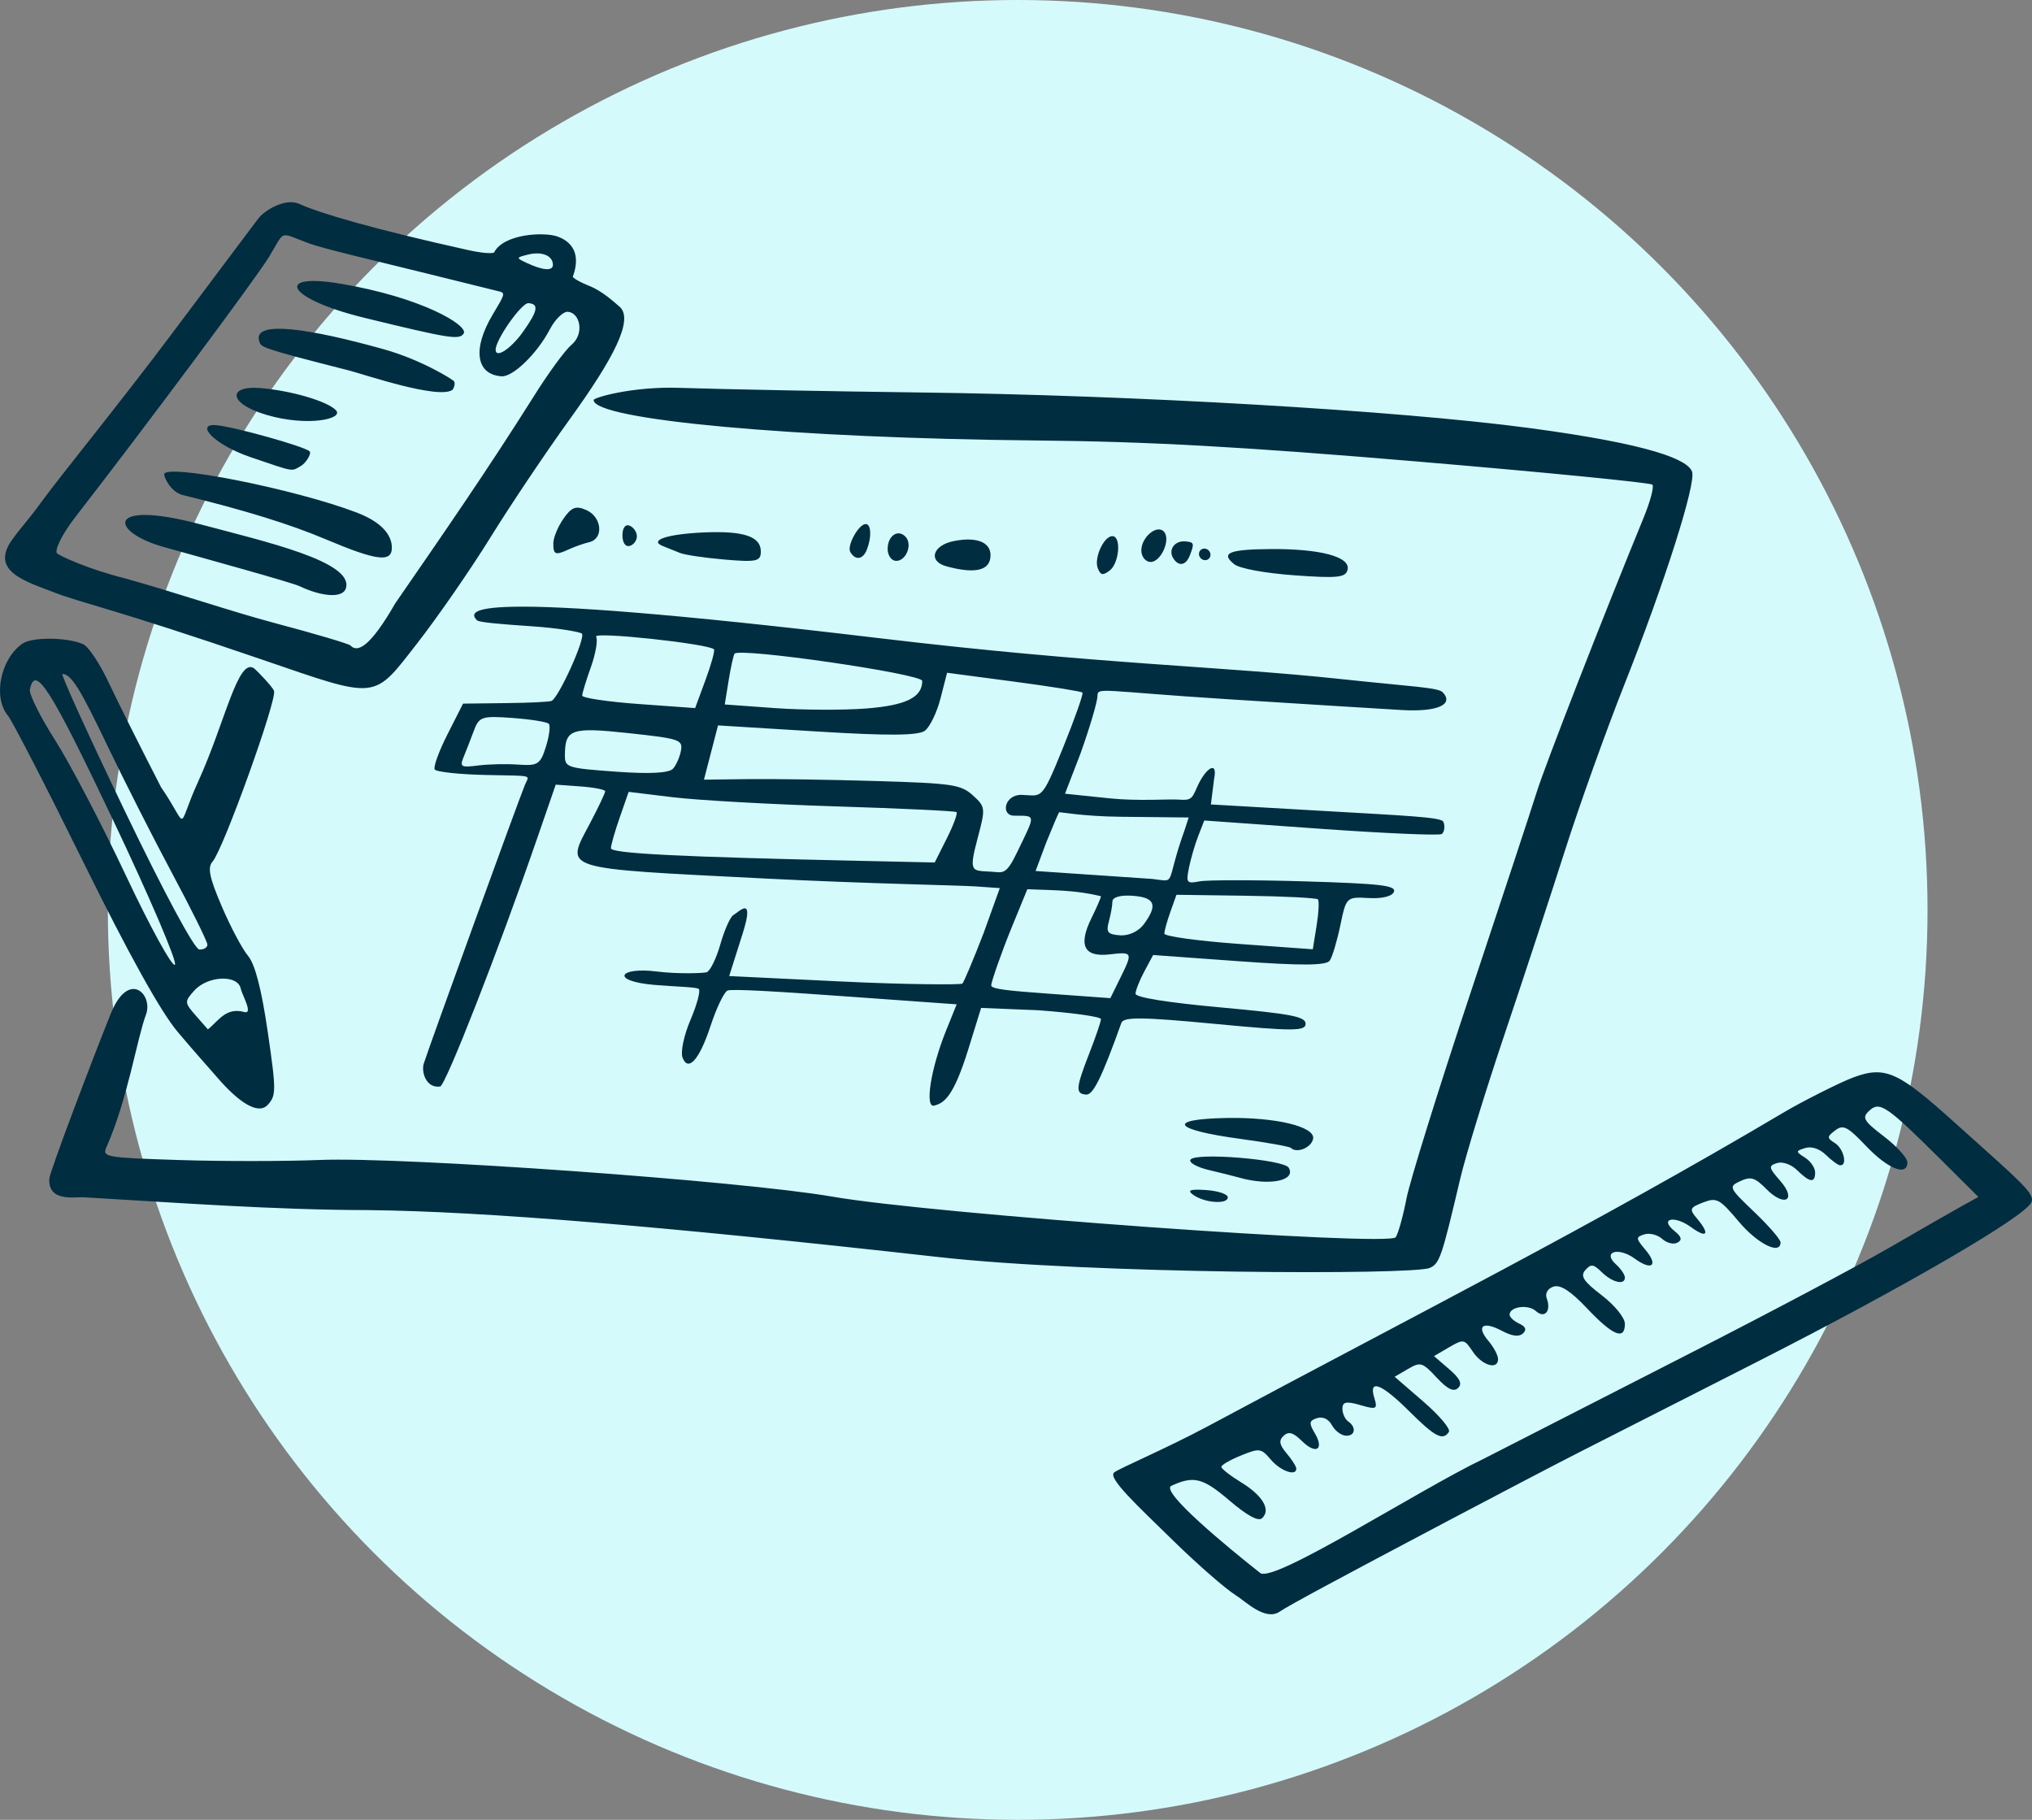
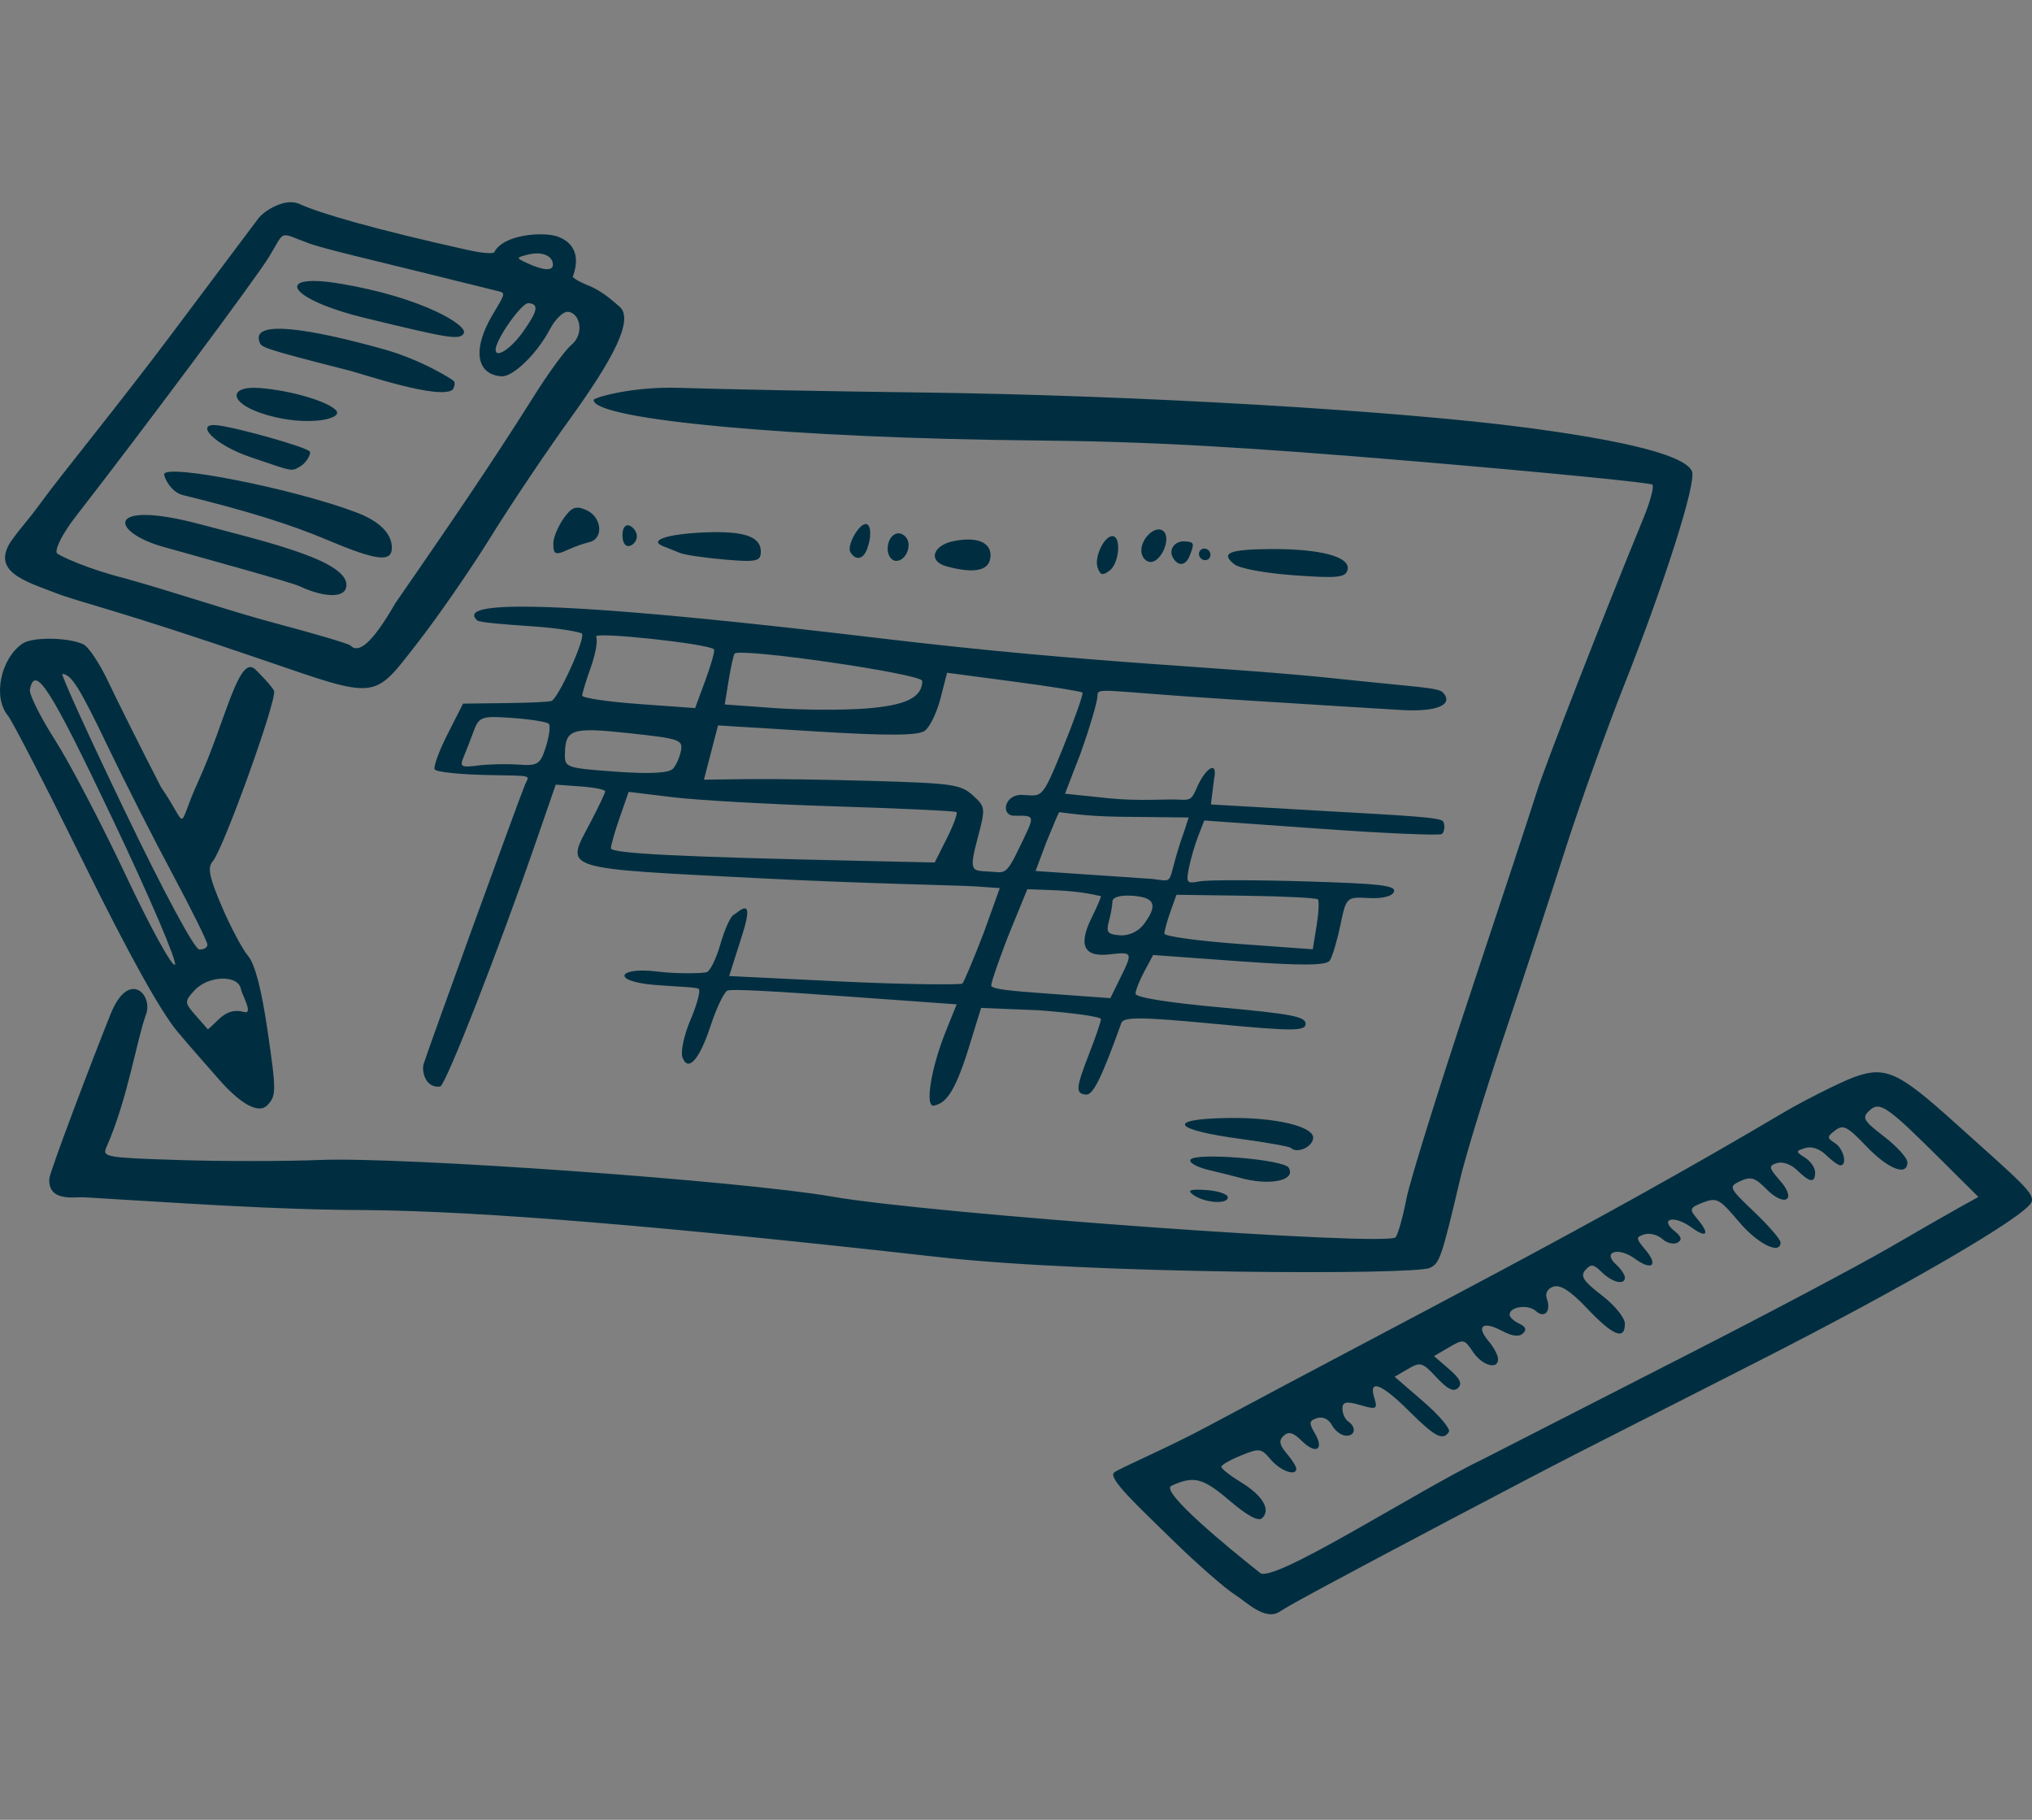
<svg xmlns="http://www.w3.org/2000/svg" width="603" height="540" viewBox="0 0 603 540" fill="none">
  <rect x="0" y="0" width="603" height="540" fill="#808080" stroke="none" />
-   <circle cx="302" cy="270" r="270" fill="#D5FAFC" />
  <g clip-path="url(#clip0_1802_8695)">
    <path d="M366.679 473.333C363.683 471.465 355.359 464.199 348.183 457.184C337.437 446.681 328.728 438.632 330.595 436.954C331.843 435.833 346.19 429.777 358.422 423.216C419.933 390.226 472.61 363.71 529.552 329.953C534.256 327.164 545.637 321.311 550.096 319.66C559.689 316.106 563.624 318.332 580.171 333.202C599.685 350.735 603.879 354.099 602.856 356.695C601.195 360.914 564.98 381.96 521.121 404.25C498.127 415.937 474.311 428.047 468.194 431.162C462.077 434.276 445.14 443.126 430.556 450.828C397.726 468.165 382.639 476.261 379.781 478.201C375.467 481.131 369.674 475.2 366.679 473.333ZM440.279 432.87C451.57 427.092 479.669 412.728 502.721 400.951C525.774 389.173 551.949 375.289 560.888 370.098C569.826 364.907 579.38 359.425 582.118 357.916L587.094 355.172L576.129 344.268C559.849 328.079 557.819 326.685 554.719 329.568C552.468 331.66 552.971 332.543 559.097 337.241C562.904 340.16 566.019 343.601 566.019 344.887C566.019 349.157 560.262 346.891 553.766 340.064C548.233 334.25 546.977 333.612 544.604 335.414C542.119 337.3 542.114 337.666 544.528 339.196C547.145 340.853 548.323 345.943 546.054 345.778C545.421 345.736 543.526 344.345 541.839 342.693C539.984 340.877 537.567 340.071 535.716 340.651C532.816 341.561 532.812 341.708 535.651 343.511C537.299 344.557 538.646 346.531 538.646 347.898C538.646 351.129 537.074 350.929 533.284 347.217C531.532 345.503 528.984 344.602 527.335 345.116C524.744 345.924 524.839 346.461 528.254 350.353C533.33 356.133 529.608 358.34 524.139 352.795C520.801 349.411 519.548 349.03 516.461 350.462C512.878 352.124 513 352.392 520.576 359.624C524.87 363.723 528.381 367.781 528.381 368.644C528.381 372.514 521.556 369.109 515.944 362.44C510.281 355.707 509.436 355.256 505.386 356.813C501.412 358.339 501.236 358.797 503.564 361.544C507.549 366.244 506.613 367.626 501.815 364.127C496.858 360.514 492.297 361.564 496.89 365.262C499.021 366.977 499.261 367.923 497.773 368.737C496.649 369.352 494.614 368.85 493.257 367.623C491.898 366.395 489.52 365.787 487.968 366.271C485.387 367.077 485.407 367.458 488.222 370.777C492.239 375.517 490.256 377.218 485.096 373.457C480.241 369.918 475.388 371.421 479.545 375.177C481 376.493 482.191 378.248 482.191 379.075C482.191 381.437 478.467 380.568 475.299 377.465C472.854 375.071 472.119 374.98 470.451 376.873C468.882 378.654 469.868 380.167 475.336 384.361C479.184 387.311 482.191 391.018 482.191 392.812C482.191 397.793 478.665 396.363 471.009 388.278C466.072 383.065 463.088 381.126 461.006 381.776C459.299 382.308 458.448 383.791 459.001 385.275C460.409 389.052 458.369 391.381 455.737 389.001C453.465 386.947 447.977 387.724 447.977 390.099C447.977 390.841 449.26 392.034 450.829 392.751C452.759 393.632 453.119 394.576 451.943 395.668C450.77 396.76 448.735 396.505 445.661 394.878C440.001 391.884 437.943 393.466 441.712 397.913C443.275 399.756 444.553 402.168 444.553 403.273C444.553 406.596 439.793 405.189 437.041 401.052C434.563 397.328 434.297 397.281 430.003 399.789L425.538 402.396L430.037 406.267C433.27 409.05 434.012 410.624 432.677 411.864C431.343 413.103 429.552 412.226 426.308 408.74C422.097 404.216 421.532 404.048 417.831 406.209L413.862 408.525L422.415 415.919C427.12 419.987 430.517 424.016 429.964 424.874C428.201 427.603 425.847 426.384 418.235 418.802C409.953 410.551 406.049 409.047 407.829 414.792C408.865 418.144 408.487 418.337 403.665 416.926C399.55 415.722 398.362 415.959 398.362 417.981C398.362 419.415 399.132 421.12 400.074 421.771C402.625 423.536 402.14 426.206 399.304 426.001C397.941 425.902 396.11 424.493 395.239 422.87C394.274 421.073 392.555 420.263 390.839 420.798C388.49 421.531 388.372 422.264 390.134 425.22C393.068 430.14 390.562 431.724 386.359 427.607C383.737 425.04 382.402 424.656 380.913 426.04C379.423 427.424 379.645 428.702 381.81 431.256C383.388 433.117 384.678 435.157 384.678 435.79C384.678 438.164 379.965 436.478 377.076 433.07C374.238 429.72 373.766 429.657 368.256 431.891C365.054 433.189 362.436 434.703 362.436 435.257C362.436 435.811 365.088 437.886 368.326 439.867C374.746 443.797 377.204 448.003 374.532 450.486C373.402 451.537 370.117 449.754 364.763 445.187C356.907 438.485 354.227 437.819 347.548 440.909C344.386 442.672 364.206 459.054 373.863 466.661C377.202 470.401 421.121 442.01 440.279 432.87ZM24.916 355.272C22.2 355.114 14.216 356.749 14.634 349.762C14.76 347.644 27.503 314.107 32.85 300.832C38.197 287.558 45.537 295.116 43.319 301.068C40.616 308.318 37.933 326.047 31.598 340.371C30.285 343.342 31.226 343.51 53.155 344.215C65.766 344.62 84.552 344.613 94.903 344.194C119.575 343.205 220.237 350.409 247.029 355.082C276.543 360.23 412.301 370 414.19 367.112C414.956 365.942 416.384 360.801 417.366 355.686C418.349 350.571 426.799 323.413 436.144 295.334C445.49 267.254 454.431 240.131 456.014 235.06C458.481 227.155 475.971 182.272 487.717 153.701C489.711 148.848 490.898 144.399 490.354 143.815C489.81 143.231 458.349 140.134 420.44 136.934C368.444 132.544 340.778 131.014 307.789 130.705C235.804 130.03 176.162 124.586 176.162 118.69C176.162 117.994 187.565 114.636 201.444 115.081C215.323 115.526 247.465 116.145 272.87 116.457C336.454 117.238 414.876 121.806 453.729 126.992C490.171 131.856 500.801 136.403 502.12 139.942C503.398 143.371 494.002 172.924 481.99 203.253C476.546 217.002 468.608 239.183 464.349 252.546C460.092 265.909 452.035 290.425 446.445 307.026C440.853 323.627 434.946 342.87 433.317 349.789C427.811 373.174 427.212 374.935 424.271 376.235C419.453 378.365 323.677 378.068 278.636 373.018C196.445 363.804 143.347 359.431 109.272 359.073C81.104 359.016 53.016 356.906 24.916 355.272ZM354.084 354.532C352.175 353.158 353.16 352.797 357.931 353.123C361.46 353.362 364.349 354.334 364.349 355.276C364.349 357.46 357.455 356.96 354.084 354.532ZM64.83 320.128C62.07 316.957 56.866 311.139 52.667 306.121C47.629 300.101 38.173 283.08 24.882 256.108C13.8 233.62 3.658 213.925 2.344 212.341C-2.163 206.908 0.132 195.529 6.651 190.986C9.558 188.96 20.111 189.069 24.715 191.173C26.255 191.877 29.625 196.943 32.205 202.431C34.785 207.918 41.799 221.937 47.789 233.584C56.352 246.003 52.07 246.67 58.83 231.864C66.785 214.441 70.672 194.619 75.51 198.408C76.165 198.921 80.853 203.742 81.323 205.005C82.276 207.557 66.257 252.051 63.095 255.639C61.526 257.42 62.114 260.305 65.809 268.95C68.405 275.021 71.916 281.631 73.611 283.639C75.678 286.087 77.601 293.502 79.447 306.141C82.018 323.747 82.008 325.19 79.303 327.988C76.354 330.88 70.517 326.662 64.83 320.128ZM71.453 293.384C70.594 289.116 61.646 289.484 57.637 293.952C54.697 297.226 54.718 297.496 58.139 301.395L61.69 305.44C64.84 302.973 66.975 298.791 72.477 300.298C75.285 301.067 71.813 295.166 71.453 293.384ZM33.42 243.047C14.865 204.011 10.375 196.982 8.874 204.626C8.603 206.002 11.961 212.736 16.337 219.594C20.714 226.45 30.174 244.537 37.358 259.787C44.543 275.038 51.088 286.957 51.902 286.276C52.717 285.594 44.399 266.141 33.42 243.047ZM61.544 280.3C61.544 279.416 56.898 270.015 51.222 259.41C45.545 248.804 36.886 231.735 31.976 221.48C23.613 204.008 21.245 200.222 18.521 199.96C17.913 199.902 26.258 218.237 37.068 240.706C48.767 265.027 57.693 281.629 59.129 281.732C60.456 281.829 61.544 281.184 61.544 280.3ZM367.77 349.44C366.359 349.038 362.295 348.023 358.741 347.183C355.185 346.344 352.729 344.957 353.28 344.102C354.713 341.885 380.981 344.037 382.427 346.492C384.709 350.357 376.673 351.973 367.77 349.44ZM125.742 315.632C127.262 310.782 153.674 238.01 155.787 232.853C157.001 229.893 158.76 230.253 144.698 229.973C136.505 229.81 129.441 229.064 128.998 228.315C128.557 227.567 130.267 222.866 132.803 217.87L137.412 208.785L150.374 208.63C157.501 208.544 162.659 208.265 163.6 208.012C165.601 207.47 173.856 189.288 172.678 188.02C172.239 187.548 166.138 186.398 157.832 185.837C148.927 185.235 142.119 184.685 141.536 184.058C138.983 181.316 134.63 174.298 260.602 189.328C326.681 197.212 361.49 197.591 398.074 201.513C419.095 203.766 426.792 203.978 428.158 205.447C431.538 209.077 426.482 211.281 416.116 210.695C410.697 210.388 387.592 208.954 364.775 207.506C326.558 205.082 325.697 203.766 325.676 206.528C325.668 208.177 323.404 215.84 320.654 223.556L316.04 235.515L329.179 236.882C337.684 237.766 346.938 237.063 349.638 237.258C353.372 237.529 353.668 237.151 355.187 233.677C357.665 227.94 361.472 225.385 360.29 231.113L359.333 238.703L393.293 240.66C416.417 241.993 427.499 242.471 428.26 243.76C428.873 244.798 428.689 247.009 427.806 247.492C426.922 247.975 410.714 247.267 391.787 245.917L357.373 243.464L355.604 247.99C354.631 250.48 353.386 254.727 352.837 257.429C351.916 261.958 352.157 262.277 355.954 261.529C358.218 261.082 372.302 261.085 387.251 261.529C409.639 262.202 414.295 262.743 413.662 264.597C413.203 265.944 410.206 266.699 406.201 266.477C399.567 266.109 399.492 266.18 397.753 274.55C396.786 279.194 395.374 283.913 394.613 285.036C393.609 286.52 386.247 286.573 367.711 285.23L342.194 283.381L339.585 288.249C338.149 290.927 336.976 293.907 336.976 294.871C336.976 295.966 346.457 297.49 362.208 298.928C383.287 300.852 387.443 301.654 387.443 303.802C387.443 306.005 383.582 306.006 360.515 303.813C338.967 301.762 333.423 301.702 332.773 303.517C326.961 319.724 324.391 324.949 322.31 324.799C319.086 324.565 319.221 322.893 323.289 312.46C325.172 307.636 326.711 303.111 326.711 302.404C326.711 301.696 318.341 300.512 308.108 299.77L291.149 299.078L287.38 311.233C282.921 325.621 280.141 327.298 277.22 328.062C274.361 328.811 276.203 317.097 280.703 305.927L283.891 298.015L250.129 295.595C231.559 294.266 216.857 293.335 215.819 293.952C214.782 294.57 212.571 299.219 210.905 304.284C207.343 315.115 204.087 317.953 202.53 313.778C201.917 312.131 202.979 307.125 204.891 302.654C206.803 298.184 207.92 294.047 207.377 293.462C206.831 292.878 200.482 292.779 194.282 292.255C180.936 291.127 183.624 286.86 194.866 288.269C201.131 289.055 208.656 288.801 209.687 288.496C210.716 288.192 212.553 284.453 213.769 280.189C214.985 275.924 216.727 272.027 217.639 271.527C219.187 270.681 224.12 265.229 220.38 277.026L216.386 289.623L249.923 291.249C269.095 292.179 285.151 292.23 285.581 291.863C286.012 291.497 288.846 284.758 291.885 276.889L296.692 263.527L289.392 263.015C284.987 262.706 256.954 262.206 227.105 260.688C165.24 257.54 167.711 258.33 175.191 244.084C177.607 239.481 179.586 235.303 179.586 234.801C179.586 234.298 176.286 233.647 172.252 233.355L164.915 232.824L159.279 249.129C147.867 282.14 132.291 321.97 130.622 322.406C126.38 322.976 125.01 318.049 125.742 315.632ZM332.381 290.331C336.229 282.523 336.177 282.397 329.255 283.197C321.666 284.074 319.903 280.528 323.901 272.419C325.446 269.285 326.711 266.36 326.711 265.921C319.014 264.104 313.229 264.197 304.864 263.86L300.161 275.337C297.183 282.605 294.139 291.412 294.139 292.385C294.139 293.493 299.419 294.001 310.999 294.84L329.501 296.18L332.381 290.331ZM339.444 274.234C343.65 268.523 342.768 266.286 336.121 265.804C332.483 265.54 330.124 266.21 330.11 267.511C330.103 268.688 329.622 271.354 329.055 273.434C328.183 276.636 328.694 277.265 332.4 277.534C334.988 277.722 337.87 276.37 339.444 274.234ZM390.704 274.672C391.324 270.821 391.499 267.311 391.093 266.873C390.686 266.436 381.077 265.95 369.737 265.793L349.119 265.507L347.325 270.538C346.337 273.305 345.528 276.225 345.528 277.027C345.528 277.829 355.44 279.204 367.55 280.081L389.572 281.677L390.704 274.672ZM256.281 255.462L277.375 255.924L280.98 248.749C282.964 244.803 284.25 241.303 283.837 240.973C283.424 240.643 267.305 239.877 248.016 239.276C228.728 238.672 207.006 237.456 199.749 236.574L186.553 234.97L183.927 242.511C182.481 246.659 181.295 250.791 181.295 251.692C181.295 253.252 201.295 254.258 256.281 255.462ZM301.967 252.615C307.279 241.565 307.581 242.064 300.977 242.042C296.855 242.028 298.033 235.709 303.205 235.864C309.209 236.045 308.922 237.992 315.346 222.135C318.908 213.345 321.551 205.865 321.221 205.51C320.891 205.156 311.718 203.687 300.836 202.247L281.045 199.627L279.107 207.198C278.041 211.361 275.958 215.689 274.475 216.814C272.525 218.295 263.679 218.362 242.428 217.055L213.077 215.251L210.987 223.3L208.9 231.349L222.042 231.182C229.27 231.091 246.346 231.348 259.99 231.754C282.665 232.429 285.132 232.794 288.683 235.999C292.461 239.409 292.498 239.759 290.111 248.729C287.3 259.288 288.475 258.244 294.345 258.67C297.806 258.92 298.565 259.69 301.967 252.615ZM351.497 246.409L352.741 242.574L332.454 242.357C321.296 242.237 314.452 240.897 314.296 241.023C314.14 241.149 312.418 245.187 310.471 249.996L307.312 258.451L341.918 260.802C349.418 261.678 345.61 262.806 351.497 246.409ZM153.849 226.882C159.587 227.298 160.365 226.793 162.001 221.569C162.997 218.394 163.381 215.337 162.859 214.774C162.335 214.212 157.491 213.433 152.094 213.042C142.944 212.378 142.168 212.64 140.58 216.921C139.643 219.446 138.284 222.942 137.559 224.689C136.376 227.541 136.816 227.791 141.875 227.144C144.973 226.748 150.36 226.63 153.849 226.882ZM199.743 228.065C200.711 226.957 201.766 224.526 202.09 222.663C202.641 219.509 201.587 219.16 186.61 217.551C169.503 215.714 167.69 216.333 167.637 224.024C167.608 227.735 168.181 227.921 182.799 228.98C192.87 229.71 198.579 229.402 199.743 228.065ZM209.388 201.68C211.096 197.045 212.211 192.986 211.864 192.662C210.076 190.99 175.961 187.34 176.895 188.921C177.468 189.892 176.778 193.932 175.363 197.899C173.949 201.866 172.78 205.691 172.765 206.397C172.751 207.103 180.288 208.227 189.512 208.896L206.282 210.11L209.388 201.68ZM257.096 210.226C268.865 209.307 273.677 206.935 273.677 202.051C273.677 199.948 219.21 192.056 217.974 193.979C217.63 194.515 216.837 198.122 216.211 201.994L215.075 209.034L229.935 210.11C238.108 210.702 250.33 210.755 257.096 210.226ZM383.082 340.625C382.657 340.209 375.911 339.002 368.089 337.942C347.974 335.216 345.918 332.072 364.033 331.739C378.601 331.471 390.369 334.312 389.665 337.926C389.153 340.553 384.823 342.328 383.082 340.625ZM77.794 195.732C33.29 180.48 24.292 178.965 16.284 175.868C7.582 172.503 -2.667 169.621 3.246 160.645C7.083 155.276 7.314 155.789 12.527 148.624C17.74 141.459 35.626 119.514 50.334 99.911L76.641 64.847C78.472 62.407 84.737 58.626 88.832 60.507C95.055 63.366 111.614 68.147 138.873 74.193C145.245 75.606 146.6 74.955 146.6 74.955C149.391 69.366 161.442 68.751 165.448 70.186C167.928 71.074 173.056 73.788 169.964 82.177C169.964 82.177 170.536 83.016 174.339 84.62C178.759 86.262 182.326 89.743 183.902 91.04C188.115 94.851 182.136 106.305 169.022 124.474C161.984 134.223 151.429 149.951 145.567 159.426C139.706 168.901 129.927 183.042 123.836 190.85C110.592 207.829 112.499 207.626 77.794 195.732ZM117.277 179.052C131.801 158.006 144.551 139.601 158.362 117.671C162.642 110.813 167.676 103.921 169.55 102.359C173.554 99.018 172.098 92.778 168.512 92.518C167.124 92.418 164.724 94.751 163.18 97.704C159.416 104.906 152.211 111.908 148.814 111.662C141.186 111.109 140.185 103.457 146.185 93.385C149.518 87.789 150.11 86.96 148.295 86.511L125.229 80.806C111.444 77.397 96.419 73.888 92 72.327C82.381 68.84 84.891 67.984 79.755 76.35C75.813 82.769 42.443 127.577 22.614 153.077C17.76 159.318 16.247 163.457 16.913 164.166C17.578 164.876 25.985 168.847 37.195 171.638C52.292 175.871 68.788 181.493 81.484 184.867C93.394 188.022 103.529 191.026 104.008 191.541C106.136 193.826 109.945 191.812 117.277 179.052ZM88.914 173.947C86.562 172.827 60.679 165.694 48.545 162.295C32.539 157.811 31.068 148.024 59.422 155.568C79.053 160.79 105.021 166.679 102.649 174.544C101.703 177.679 95.251 176.966 88.914 173.947ZM96.711 160.045C86.041 155.538 72.938 151.481 54.272 146.906C50.743 146.041 48.718 141.765 48.718 140.769C48.718 137.392 87.497 145.077 105.876 152.097C114.746 155.486 116.287 159.872 116.287 162.516C116.287 166.975 111.764 166.405 96.711 160.045ZM74.435 135.681C63.394 131.936 57.771 125.578 64.195 126.165C69.677 126.666 90.572 132.531 91.882 133.936C92.547 134.653 90.666 137.499 89.284 138.275C86.323 139.938 87.681 140.175 74.435 135.681ZM79.196 123.139C67.603 119.748 67.596 114.396 77.055 115.133C86.229 115.848 97.194 119.047 99.704 121.743C102.105 124.323 91.27 126.671 79.196 123.139ZM103.455 109.901C77.004 103.169 77.523 103.053 76.94 101.278C74.815 94.817 91.991 97.522 113.771 103.602C125.238 106.803 134.244 112.599 134.67 113.059C135.098 113.518 134.94 114.68 134.321 115.641C130.301 118.698 107.939 111.043 103.455 109.901ZM108.16 94.311C85.171 88.703 81.104 80.885 100.781 84.14C125.006 88.149 139.145 96.573 137.595 98.972C136.33 100.933 133.397 100.469 108.16 94.311ZM155.206 98.454C159.612 92.257 160.001 90.188 156.805 89.956C154.793 89.81 147.079 100.767 147.079 103.77C147.079 106.475 151.61 103.513 155.206 98.454ZM164.077 78.579C164.077 75.883 160.837 74.525 156.788 75.521C153.071 76.435 153.06 76.514 156.376 78.053C161.162 80.274 164.077 80.474 164.077 78.579ZM164.199 161.205C164.199 159.555 165.555 156.28 167.194 153.927C169.611 150.46 170.907 149.974 174.026 151.367C178.636 153.425 179.214 159.842 174.881 160.872C173.234 161.263 170.548 162.202 168.915 162.957C164.792 164.864 164.186 164.638 164.199 161.205ZM201.825 164.088C200.413 163.515 198.124 162.597 196.739 162.049C192.405 160.335 197.981 158.467 208.863 157.989C220.676 157.472 225.777 159.175 225.777 163.639C225.777 166.575 224.557 166.849 215.083 166.042C209.202 165.542 203.236 164.662 201.825 164.088ZM184.717 158.834C184.717 156.625 185.582 155.472 186.855 155.989C188.03 156.468 188.993 157.887 188.993 159.144C188.993 160.401 188.03 161.681 186.855 161.989C185.582 162.322 184.717 161.044 184.717 158.834ZM280.847 168.041C275.316 166.532 276.732 161.791 283.087 160.541C290.282 159.126 294.525 161.116 293.879 165.606C293.332 169.421 288.924 170.245 280.847 168.041ZM252.335 163.804C251.223 161.919 254.899 155.348 256.98 155.499C258.542 155.613 258.676 159.454 257.243 163.092C256.074 166.059 253.856 166.38 252.335 163.804ZM263.412 162.923C263.412 158.95 266.482 156.865 268.749 159.3C270.896 161.608 268.815 166.642 265.795 166.424C264.485 166.329 263.412 164.753 263.412 162.923ZM325.743 168.523C324.601 165.457 327.689 158.909 330.192 159.09C332.803 159.279 332.112 167.157 329.297 169.293C327.242 170.854 326.557 170.705 325.743 168.523ZM366.256 167.414C362.116 164.109 364.701 163.018 376.918 162.921C391.649 162.805 400.67 165.17 399.913 168.954C399.428 171.384 397.061 171.649 384.179 170.716C375.329 170.075 367.866 168.7 366.256 167.414ZM338.688 163.344C338.688 159.363 343.398 155.473 345.424 157.78C347.529 160.176 344.408 166.977 341.308 166.752C339.866 166.648 338.688 165.114 338.688 163.344ZM348.095 165.53C346.663 163.104 348.596 160.423 351.618 160.642C354.392 160.843 354.507 161.181 353.046 164.891C351.866 167.888 349.656 168.173 348.095 165.53ZM355.793 164.373C355.793 163.43 356.564 162.715 357.505 162.783C358.446 162.851 359.215 163.678 359.215 164.621C359.215 165.564 358.446 166.28 357.505 166.212C356.564 166.144 355.793 165.316 355.793 164.373Z" fill="#002E40" />
  </g>
  <defs>
    <clipPath id="clip0_1802_8695">
      <rect width="603" height="419" fill="white" transform="translate(0 60)" />
    </clipPath>
  </defs>
</svg>